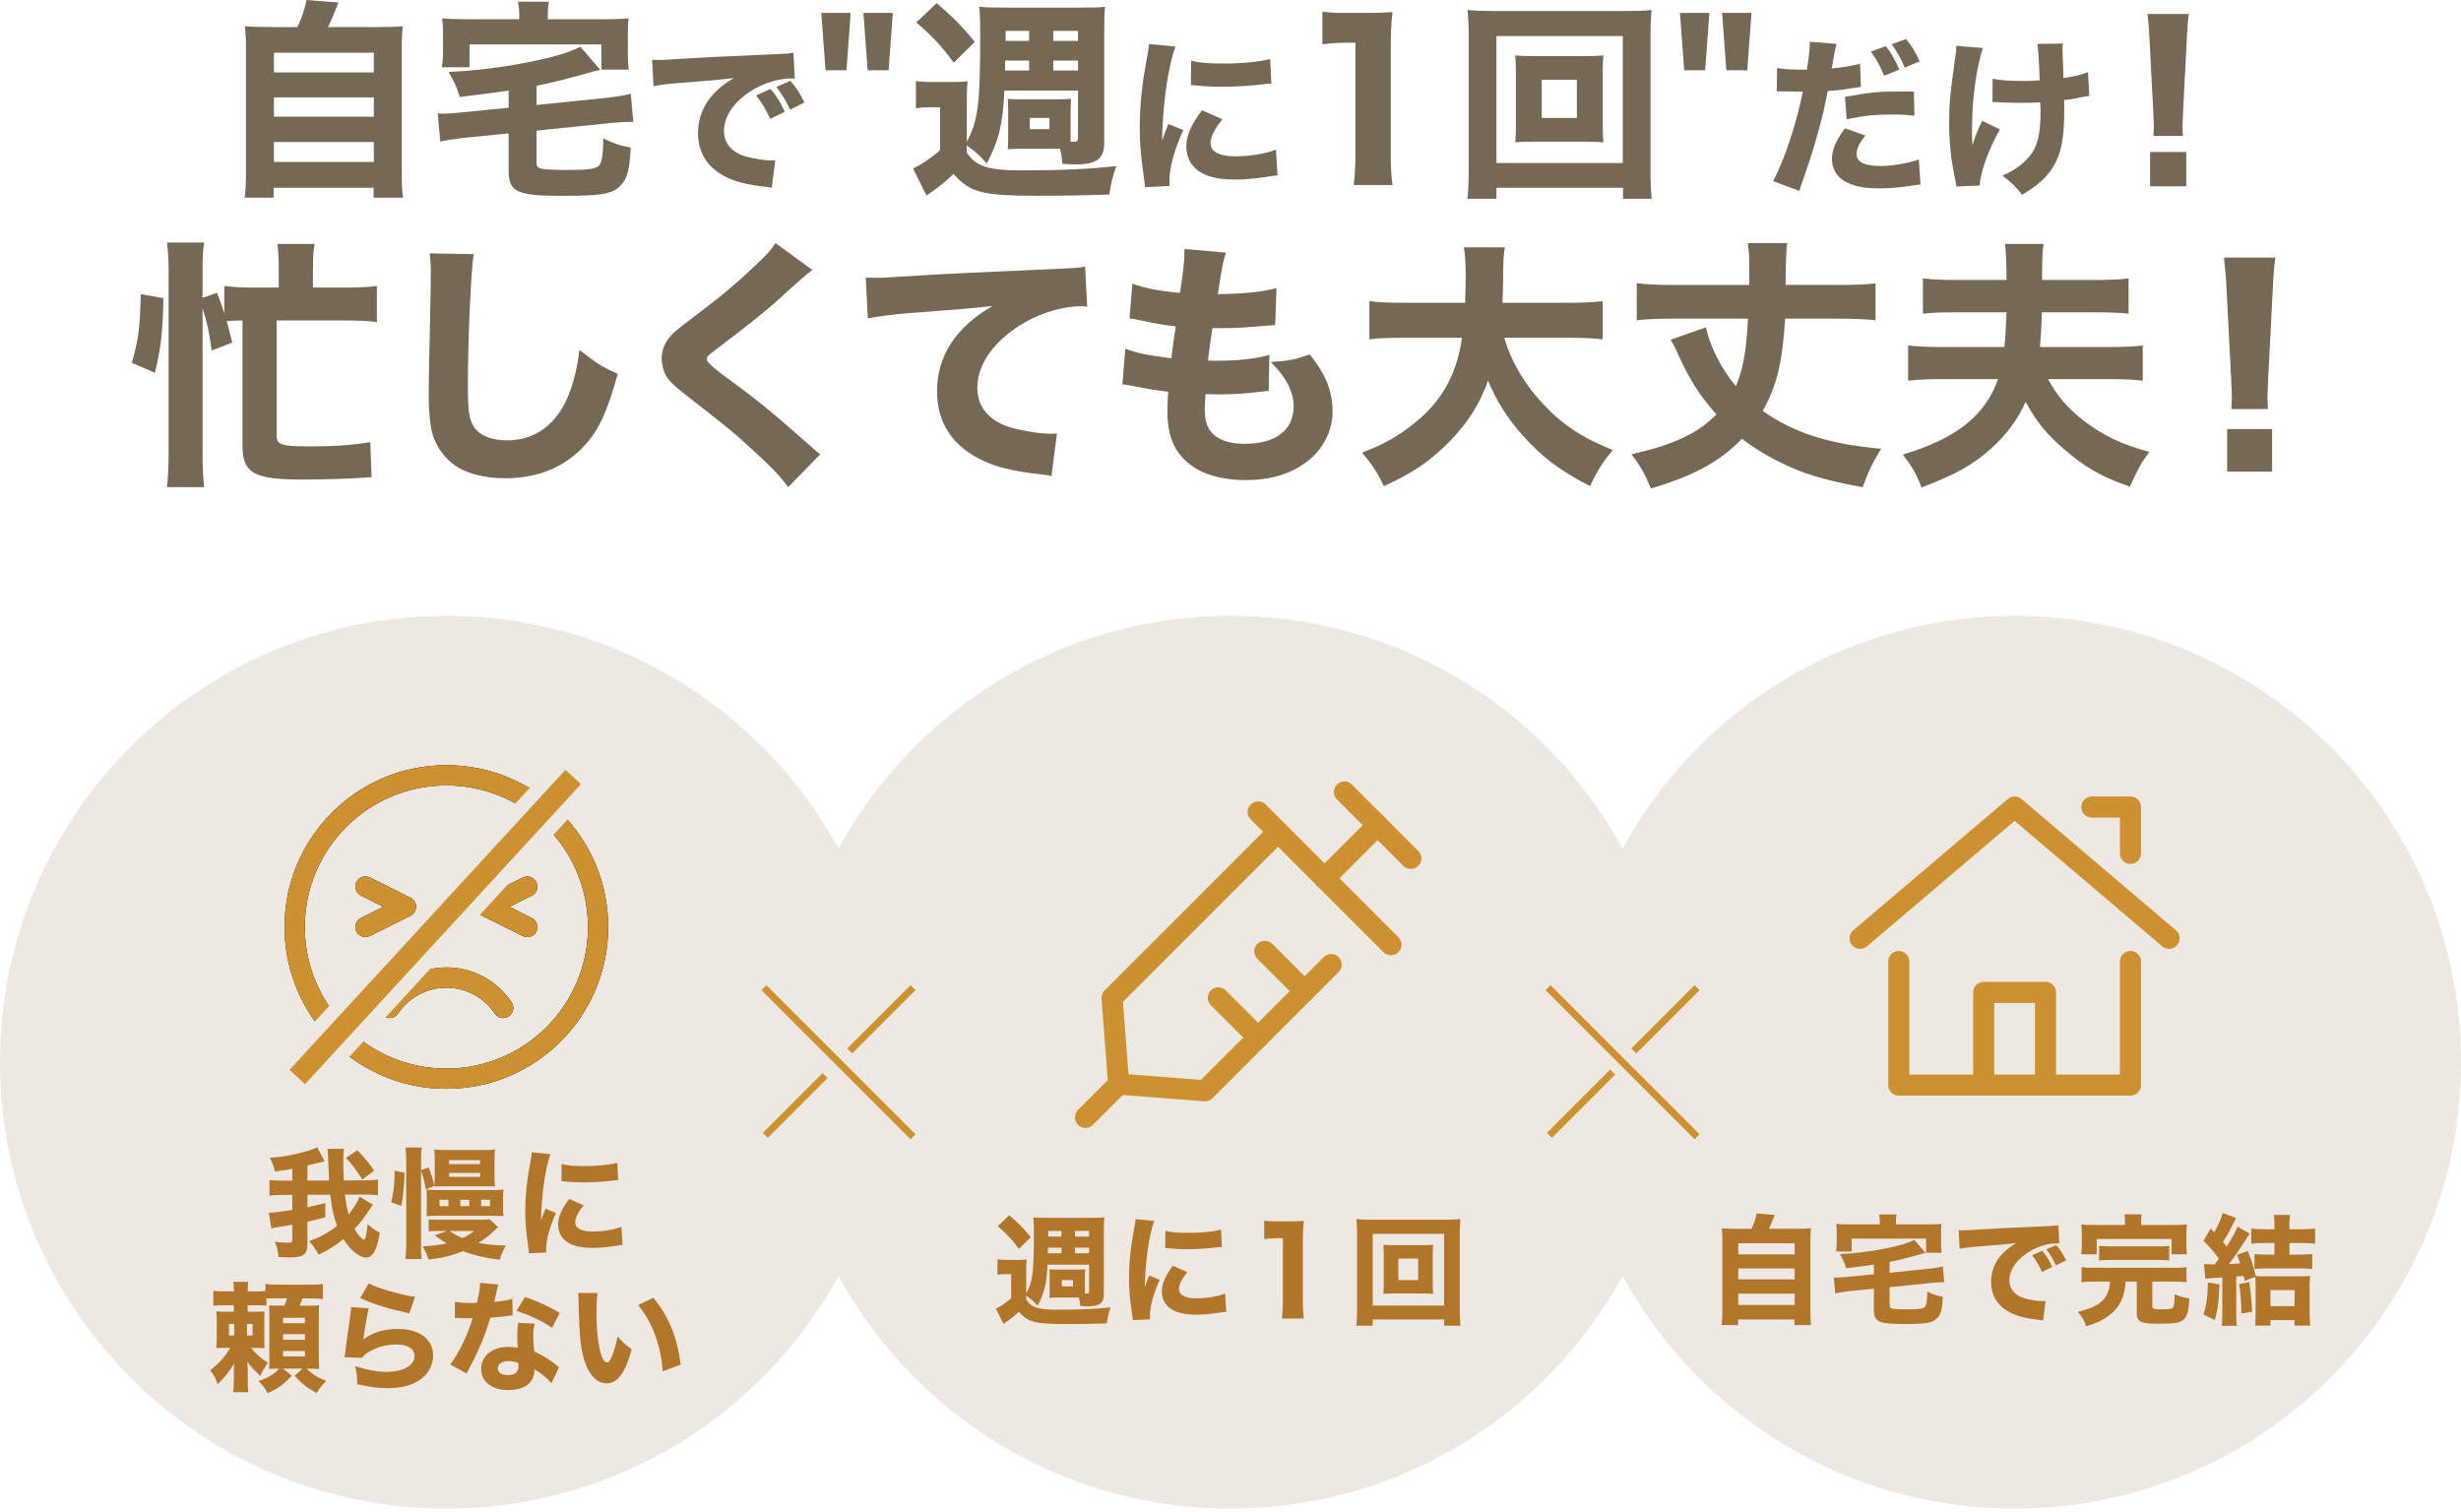
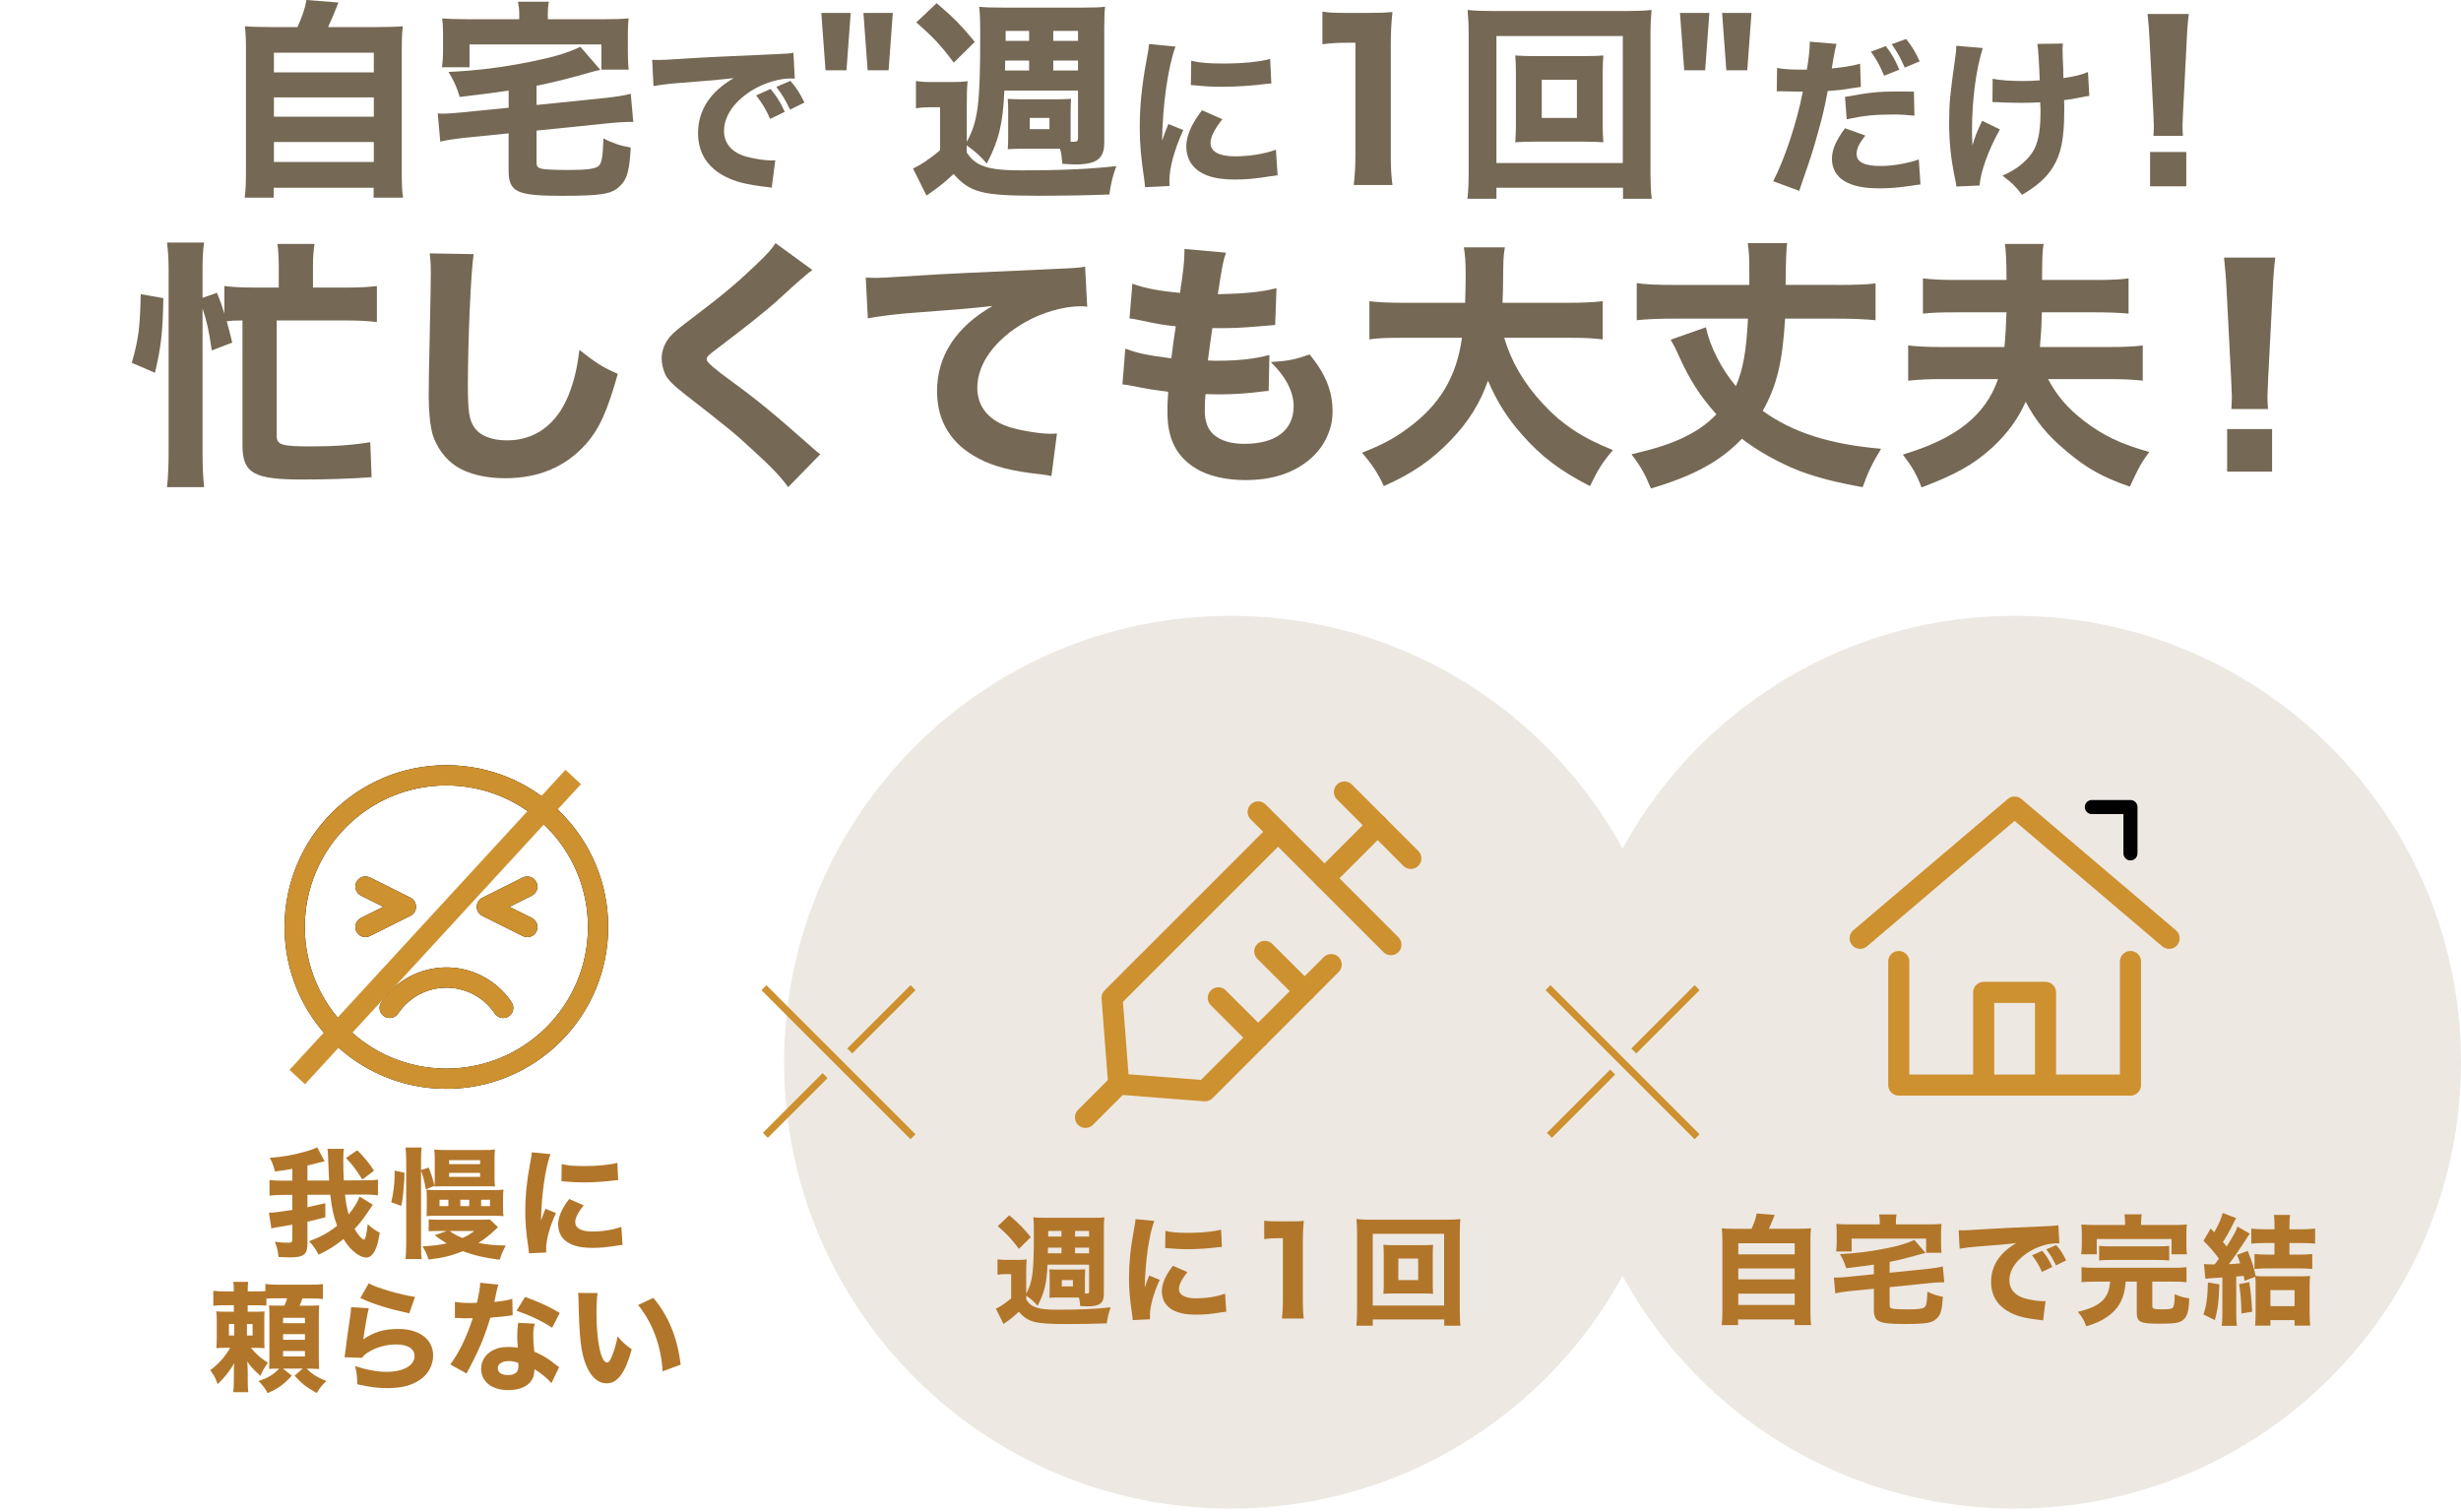
<svg xmlns="http://www.w3.org/2000/svg" width="700" height="430" viewBox="0 0 700 430" fill="none">
  <path d="M37.49 103.2C39.43 96.32 39.81 93.33 40.03 83.68L46.46 84.8C46.31 94.52 45.79 98.79 44.07 106.04L37.49 103.2ZM68.38 91.16C66.59 91.16 65.54 91.23 64.49 91.38C65.09 93.62 65.39 94.6 66.06 97.44L60.23 99.68C59.33 93.47 58.88 91.68 57.61 87.71V128.77C57.61 132.73 57.76 135.73 58.06 138.57H47.51C47.81 135.73 47.96 132.51 47.96 128.77V77.08C47.96 73.56 47.81 71.54 47.51 69H58.06C57.69 71.47 57.61 73.41 57.61 77.08V84.71L61.72 83.29C62.77 85.91 63.07 86.73 63.81 89.2V81.35C65.98 81.65 68.82 81.8 72.71 81.8H79.29V75.74C79.29 73.2 79.14 71.18 78.92 69.38H89.47C89.17 71.25 89.02 73.05 89.02 75.89V81.8H98.3C102.19 81.8 105.03 81.65 107.2 81.35V91.6C104.66 91.3 101.89 91.15 98.3 91.15H78.7V123.91C78.7 126.53 80.05 126.98 88.42 126.98C94.93 126.98 100.24 126.61 105.32 125.78L105.69 135.73C99.78 136.18 92.53 136.4 86.02 136.4C72.18 136.4 68.97 134.61 68.97 126.68V91.15H68.37L68.38 91.16Z" fill="#756854" />
  <path d="M134.73 72.31C133.98 76.72 133.08 96.69 133.08 109.63C133.08 116.89 133.45 119.43 134.88 121.52C136.45 123.91 139.82 125.26 144.23 125.26C152.16 125.26 158.29 120.77 161.66 112.54C163.23 108.58 164.13 105.06 164.8 99.53C169.66 103.34 171.31 104.39 175.72 106.34C172.73 117.04 170.41 122.12 166.52 126.46C160.76 132.82 153.21 136.03 143.63 136.03C138.09 136.03 133.16 134.83 129.79 132.66C126.65 130.57 124.25 127.35 123.06 123.61C122.39 121.22 121.94 117.33 121.94 112.91C121.94 109.54 122.01 104.68 122.24 94.81C122.46 84.49 122.54 79.93 122.54 77.68C122.54 75.21 122.46 74.16 122.24 72.07L134.73 72.29V72.31Z" fill="#756854" />
  <path d="M231.07 76.79C229.824 77.637 226.707 80.353 221.72 84.94C217.9 88.46 212.07 93.02 203.69 99.38C201.37 101.1 201 101.47 201 102.3C201 103 203.42 105.093 208.26 108.58C215.51 113.89 220.08 117.63 231.07 127.35C231.89 128.1 232.34 128.47 233.31 129.22L224.18 138.57C222.16 135.73 219.62 133.03 214.38 128.25C208.92 123.16 206.67 121.37 194.93 112.24C191.49 109.55 190.14 108.2 189.25 106.56C188.65 105.29 188.2 103.49 188.2 101.92C188.2 99.68 189.17 97.28 190.82 95.49C191.87 94.37 192.91 93.47 197.48 90.03C205.78 83.75 209.82 80.31 214.83 75.52C218.42 72.08 219.24 71.18 220.59 69.16L231.06 76.79H231.07Z" fill="#756854" />
  <path d="M246.25 78.96C247.97 79.03 248.87 79.03 249.17 79.03C250.59 79.03 251.04 79.03 261.66 78.36C266.82 77.99 279.69 77.39 300.26 76.49C306.84 76.19 307.29 76.12 308.64 75.82L309.24 87.26C308.34 87.11 308.12 87.11 307.45 87.11C302.59 87.11 296.53 88.83 291.52 91.67C283.07 96.53 277.98 103.41 277.98 110.29C277.98 115.83 281.42 119.86 287.7 121.66C291.14 122.63 296 123.38 298.77 123.38C299.22 123.38 299.74 123.38 300.64 123.3L299.07 135.42C298.1 135.2 297.8 135.12 296.45 134.97C288.07 134.07 282.84 132.8 278.35 130.41C270.57 126.37 266.53 119.86 266.53 111.26C266.53 101.24 271.92 93.01 282.31 87.03C274.91 87.85 274.53 87.85 257.85 89.12C253.74 89.49 249.7 90.02 246.85 90.54L246.25 78.95V78.96Z" fill="#756854" />
  <path d="M320.08 99.16C323.6 100.51 326.29 101.03 333.17 101.93C333.517 98.99 333.94 95.95 334.44 92.81C330.85 92.44 329.5 92.21 323.89 91.01C322.77 90.79 322.39 90.71 321.27 90.56L322.09 80.69C325.53 81.96 329.34 82.71 335.63 83.31C336.53 77.55 336.9 74.19 336.9 71.72V70.82L348.72 71.87C347.9 74.26 347.67 75.31 346.4 83.69C354.03 83.54 358.59 83.09 363.08 81.97L362.71 92.44C361.964 92.487 360.144 92.636 357.25 92.89C352.46 93.26 351.42 93.34 345.96 93.34H344.84C344.32 96.93 344.09 98.43 343.57 102.54C344.77 102.61 345.66 102.61 346.19 102.61C352.1 102.61 357.04 102.09 361.07 100.96L360.85 111.21C360.03 111.21 359.88 111.28 358.46 111.43C355.32 111.88 350.53 112.18 346.94 112.18C346.12 112.18 345.52 112.18 342.9 112.11C342.75 113.53 342.68 115.18 342.68 116.6C342.68 119.89 343.5 122.06 345.22 123.63C347.24 125.35 350.08 126.25 353.97 126.25C362.87 126.25 367.96 122.36 367.96 115.55C367.96 111.44 365.72 107.1 361.45 102.98C366.39 102.68 368.26 102.31 372.52 100.81C377.16 106.57 379.03 111.28 379.03 117.19C379.03 122.58 376.26 127.96 371.62 131.4C367.13 134.84 361.3 136.56 354.27 136.56C348.66 136.56 343.5 135.36 340.06 133.19C334.6 129.82 332.06 124.81 332.06 117.26C332.06 115.39 332.06 114.64 332.28 111.43C328.69 110.98 326.07 110.61 322.18 109.78C321.36 109.63 320.61 109.48 319.26 109.33L320.08 99.16Z" fill="#756854" />
  <path d="M427.87 96.09C429.81 102.82 433.55 109.18 438.87 114.86C444.33 120.77 450.02 124.51 458.77 128.02C455.85 131.46 454.43 133.7 452.26 138.27C443.88 134.01 438.35 129.82 432.96 123.68C428.7 118.89 425.71 114.11 423.24 108.27C421 114.7 417.7 119.94 412.77 125.1C407.09 131.01 401.7 134.67 393.62 138.27C391.97 134.68 390.25 132.06 387.41 128.77C393.09 126.53 396.24 124.88 400.13 122.04C409.48 115.31 414.27 107.3 415.84 96.08H399.46C394.37 96.08 392.21 96.15 389.51 96.53V85.68C392.13 85.98 394.82 86.13 399.46 86.13H416.74C416.82 82.91 416.89 80.89 416.89 78.35C416.89 74.68 416.74 72.44 416.37 70.35H428.04C427.59 73.12 427.59 73.72 427.52 80.97C427.52 82.99 427.44 83.59 427.37 86.13H445.92C450.33 86.13 453.1 85.98 455.87 85.68V96.53C452.65 96.16 450.33 96.08 446 96.08H427.9L427.87 96.09Z" fill="#756854" />
  <path d="M522.04 81.06C527.58 81.06 531.39 80.91 533.48 80.61V91.08C530.56 90.78 526.6 90.63 522.04 90.63H507.75C507 103.05 505.43 109.63 501.39 116.88C510.07 123.09 520.46 126.38 535.05 127.65C532.36 132.14 531.31 134.38 529.81 138.57C522.26 137.22 517.02 135.88 511.78 133.93C505.95 131.61 500.26 128.47 495.47 124.81C489.26 131.24 481.93 135.28 469.59 138.95C467.87 134.76 466.6 132.52 464.05 129.23C471.23 127.51 474.45 126.46 478.41 124.67C482.52 122.72 485.37 120.78 488.21 117.86C483.42 112.47 480.58 107.99 477.44 101.03C476.54 99.01 476.39 98.71 475.2 96.62L485.22 93.1C486.42 98.71 489.71 105.07 493.75 109.85C495.77 105.14 496.74 99.9 497.19 90.63H476.55C471.54 90.63 468.4 90.78 465.55 91.08V80.53C467.72 80.9 471.16 81.05 476.55 81.05H497.57V77.83C497.57 72.82 497.49 71.7 497.12 69.15H508.34C508.094 70.543 507.944 74.507 507.89 81.04H522.03L522.04 81.06Z" fill="#756854" />
  <path d="M582.55 107.83C585.02 112.54 588.08 116.06 592.57 119.57C598.18 123.91 603.42 126.38 611.34 128.55C608.87 131.99 608.72 132.22 605.8 138.42C597.8 135.65 593.46 133.18 587.4 128.02C582.24 123.68 579.02 119.72 576.18 114.26C574.01 119.2 570.87 123.46 566.53 127.43C561.22 132.22 556.21 134.98 546.56 138.65C545.06 134.76 544.02 132.97 541.25 129.3C556.43 124.74 564.66 118.23 568.33 107.83H552.17C548.43 107.83 545.66 107.98 542.75 108.28V98.26C545.37 98.56 548.13 98.71 552.1 98.71H570.13C570.43 95.94 570.58 92.8 570.73 88.84H556.37C552.03 88.84 549.49 88.92 546.95 89.21V79.19C549.57 79.49 552.34 79.64 556.37 79.64H570.73C570.73 74.807 570.58 71.39 570.28 69.39H581.28C580.91 71.86 580.91 71.93 580.83 79.64H595.94C600.35 79.64 603.27 79.49 605.44 79.19V89.21C603.12 88.99 600.43 88.84 596.02 88.84H580.76C580.69 93.1 580.46 96.1 580.24 98.71H599.91C604.32 98.71 607.32 98.56 609.48 98.26V108.28C606.86 107.98 603.94 107.83 599.98 107.83H582.55Z" fill="#756854" />
  <path d="M634.68 116.36C634.76 114.49 634.83 113.67 634.83 112.84C634.83 112.193 634.757 110.397 634.61 107.45L633.34 82.84C633.19 79.47 632.89 75.81 632.59 73.27H647.18C646.88 75.44 646.58 78.95 646.43 82.84L645.16 107.45C645.014 110.49 644.94 112.31 644.94 112.91C644.94 113.73 645.02 114.48 645.09 116.35H634.69L634.68 116.36ZM633.48 134.16V122.04H646.27V134.16H633.48Z" fill="#756854" />
  <path d="M84.59 7.71C85.85 5.06 86.76 2.41 87.18 0L96.27 0.72C94.7 4.63 94.16 5.96 93.32 7.7H107.11C110.6 7.7 112.47 7.64 114.58 7.46C114.34 9.45 114.28 11.07 114.28 14.75V49.19C114.28 52.62 114.34 54.19 114.64 56.23H106.27V53.4H77.85V56.23H69.6C69.84 54.54 69.96 52.2 69.96 49.25V14.75C69.96 11.2 69.9 9.51 69.66 7.46C71.71 7.64 73.63 7.7 77.13 7.7H84.6L84.59 7.71ZM77.91 20.59H106.33V14.99H77.91V20.59ZM77.91 33.18H106.33V27.7H77.91V33.18ZM77.91 46.06H106.33V40.4H77.91V46.06Z" fill="#756854" />
  <path d="M144.68 25.77C141.55 26.25 136.91 26.85 130.77 27.58C129.87 24.63 129.02 22.82 127.58 20.47C135.89 20.05 142.69 19.21 151.12 17.52C157.38 16.26 161.48 15.05 165.09 13.31L170.75 19.87C169.24 20.23 168.82 20.29 166.17 21.07C160.99 22.52 156.66 23.6 152.62 24.38V29.86L172.67 27.81C175.2 27.51 177.73 27.15 179.41 26.67L180.13 34.68H178.5C177.72 34.68 174.71 34.86 173.26 35.04L152.61 37.15V45.94C152.61 47.39 152.85 47.75 154.36 48.05C155.38 48.23 158.09 48.35 161.71 48.35C166.77 48.35 169.24 48.05 170.2 47.27C171.16 46.49 171.46 44.68 171.64 39.38C174.41 40.77 176.34 41.43 179.41 41.97C179.05 48.53 178.39 50.88 176.46 52.81C174.11 55.22 171.22 55.7 159.84 55.7C146.95 55.7 144.67 54.62 144.67 48.48V37.94L132.03 39.2C128.96 39.56 127.33 39.8 125.23 40.28L124.51 32.27C125.29 32.33 125.71 32.33 125.83 32.33C127.15 32.33 129.62 32.15 131.37 31.97L144.68 30.64V25.76V25.77ZM147.69 3.97C147.69 2.64 147.57 1.74 147.33 0.48H156.12C155.88 1.74 155.82 2.65 155.82 3.97V5.47H171.84C175.09 5.47 176.72 5.41 178.83 5.23C178.65 6.49 178.59 7.7 178.59 9.81V14.99C178.59 16.74 178.65 18.36 178.83 19.81H171.06V12.64H133.55V19.14H125.72C125.9 17.57 126.02 16.37 126.02 14.26V9.8C126.02 7.87 125.96 6.67 125.78 5.22C127.77 5.4 129.51 5.46 132.64 5.46H147.69V3.96V3.97Z" fill="#756854" />
  <path d="M185.51 17.01C186.62 17.06 187.2 17.06 187.39 17.06C188.31 17.06 188.6 17.06 195.43 16.63C198.75 16.39 207.04 16 220.29 15.43C224.53 15.24 224.82 15.19 225.68 15L226.07 22.37C225.49 22.32 225.35 22.32 224.91 22.32C221.78 22.32 217.88 23.43 214.65 25.26C209.21 28.34 205.93 32.82 205.93 37.21C205.93 40.77 208.15 43.38 212.19 44.53C214.41 45.16 217.54 45.64 219.32 45.64C219.61 45.64 219.95 45.64 220.52 45.59L219.51 53.39C218.88 53.25 218.69 53.25 217.82 53.15C212.42 52.52 209.05 51.7 206.16 50.16C201.15 47.56 198.55 43.37 198.55 37.88C198.55 31.38 202.02 26.08 208.71 22.22C203.89 22.75 203.7 22.8 192.96 23.62C190.31 23.81 187.71 24.15 185.88 24.49L185.5 17.02L185.51 17.01ZM219.08 33.83C217.88 31.13 216.77 29.35 215.08 27.13L219.17 25.3C220.86 27.32 221.92 28.96 223.22 31.8L219.08 33.82V33.83ZM224.72 31.18C223.52 28.63 222.46 26.84 220.82 24.72L224.82 22.99C226.6 25.06 227.28 26.12 228.82 29.16L224.73 31.18H224.72Z" fill="#756854" />
  <path d="M241.97 3.67L240.77 19.99H234.81L233.61 3.67H241.98H241.97ZM253.95 3.67L252.75 19.99H246.79L245.59 3.67H253.96H253.95Z" fill="#756854" />
  <path d="M274.96 40.4C278.21 34.44 278.81 29.56 278.81 10.05C278.81 5.9 278.75 3.73 278.51 1.92C280.38 2.1 281.52 2.16 285.19 2.16H307.83C311.68 2.16 312.59 2.1 314.33 1.92C314.15 3.61 314.09 4.75 314.09 8.6V40.63C314.09 45.15 311.92 46.77 305.84 46.77C305.3 46.77 304.88 46.77 302.17 46.59C301.99 44.48 301.93 43.88 301.51 42.32H290.13C288.93 42.32 288.38 42.32 286.64 42.44C286.76 40.81 286.76 40.09 286.76 38.59V31.97C286.76 30.46 286.76 29.74 286.64 28.12C288.39 28.24 288.93 28.24 290.13 28.24H301.09C302.41 28.24 303.44 28.18 304.64 28.12C304.58 29.56 304.52 30.47 304.52 31.85V40.34C306.51 40.34 306.63 40.28 306.63 39.01V25.76H285.68C285.26 35.15 284.17 39.79 280.68 46.53C278.99 44.54 277.61 43.22 274.96 41.35V43.34C277.49 47.31 281.04 48.46 290.49 48.46C301.93 48.46 309.88 48.1 317.53 47.25C316.51 49.96 316.02 52.01 315.54 55.32C309.82 55.56 301.75 55.68 295.25 55.68C279.35 55.68 275.92 54.78 271.23 49.48C268.7 51.89 267.56 52.79 264.31 55.08C264.19 55.14 264.13 55.2 263.53 55.62L259.68 47.91C261.49 47.19 264.68 45.08 267.39 42.73V30.51H264.44C262.99 30.51 262.03 30.57 260.53 30.81V23.04C262.1 23.28 263.18 23.34 265.47 23.34H270.59C272.4 23.34 273.9 23.28 275.23 23.1C275.05 24.85 274.99 26.41 274.99 29.78V40.38L274.96 40.4ZM266.41 0.9C271.17 4.93 273.76 7.58 277.25 11.92L271.29 17.82C267.56 12.82 265.39 10.53 260.63 6.38L266.41 0.9ZM292.72 17.22H285.92L285.86 20.05H292.72V17.22ZM292.72 8.79H286.04V11.62H292.72V8.79ZM292.9 36.73H298.5V33.54H292.9V36.73ZM306.63 11.62V8.79H299.59V11.62H306.63ZM306.63 20.05V17.22H299.59V20.05H306.63Z" fill="#756854" />
  <path d="M334.35 13.26C332.23 18.99 330.69 29.83 330.54 40.04C330.96 38.786 331.25 37.967 331.41 37.58L332.33 35.27L336.57 37C334.02 42.59 332.62 47.69 332.62 51.5C332.62 51.98 332.62 52.22 332.67 52.9L325.68 53.24C325.63 52.37 325.58 51.99 325.44 50.88C324.52 44.76 324.19 40.86 324.19 36.19C324.19 30.22 324.77 24.39 326.07 17.35C326.65 14.36 326.7 13.93 326.84 12.53L334.35 13.25V13.26ZM347.69 33.92C345.43 36.76 344.32 38.93 344.32 40.71C344.32 43.12 346.78 44.47 351.21 44.47C355.4 44.47 359.59 43.8 362.92 42.59L363.4 49.86C362.63 49.96 362.34 50 361.28 50.15C357.04 50.82 354.49 51.07 351.16 51.07C345.04 51.07 341.04 49.62 338.88 46.59C337.96 45.29 337.43 43.46 337.43 41.68C337.43 38.64 338.92 35.18 341.91 31.37L347.69 33.92ZM338.83 17.25C341.19 17.88 343.7 18.07 348.08 18.07C353.38 18.07 358.2 17.59 361.28 16.77L361.62 23.76C361.19 23.76 361.14 23.76 360.61 23.81C356.66 24.34 351.84 24.68 347.84 24.68C344.8 24.68 343.07 24.58 340.08 24.3C339.84 24.25 339.45 24.25 338.73 24.2L338.83 17.26V17.25Z" fill="#756854" />
  <path d="M376.15 3.31C378.14 3.61 379.64 3.67 382.71 3.67H389.27C392.88 3.67 393.73 3.61 396.07 3.43C395.71 6.8 395.59 9.39 395.59 13.18V44.19C395.59 47.56 395.71 49.85 396.07 52.62H385.05C385.35 50.21 385.53 47.5 385.53 44.19V12.16H382.88C380.53 12.16 378.67 12.28 376.14 12.58V3.31H376.15Z" fill="#756854" />
  <path d="M461.65 56.54V53.41H425.64V56.54H417.39C417.63 54.55 417.75 52.02 417.75 48.47V10C417.75 7.11 417.63 5.12 417.45 2.83C419.56 3.07 421.54 3.13 424.49 3.13H462.72C465.67 3.13 467.66 3.07 469.76 2.83C469.58 5 469.46 7.04 469.46 10V48.54C469.46 51.73 469.58 54.86 469.82 56.55H461.63L461.65 56.54ZM425.64 46.36H461.59V10.24H425.64V46.37V46.36ZM450.45 15.96C453.04 15.96 454.48 15.9 456.05 15.78C455.93 17.23 455.87 18.85 455.87 20.6V35.65C455.87 37.52 455.93 38.96 456.05 40.47C454.48 40.35 452.8 40.29 450.45 40.29H436.6C433.89 40.29 432.63 40.35 431 40.47C431.12 38.78 431.18 37.34 431.18 35.65V20.6C431.18 18.91 431.12 17.53 431 15.78C432.51 15.9 434.01 15.96 436.6 15.96H450.45ZM438.53 33.54H448.53V22.7H438.53V33.54Z" fill="#756854" />
  <path d="M486.21 3.67L485.01 19.99H479.05L477.85 3.67H486.22H486.21ZM498.19 3.67L496.99 19.99H491.03L489.83 3.67H498.2H498.19Z" fill="#756854" />
  <path d="M505.46 19.33C507.24 19.67 509.46 19.81 512.35 19.81H513.94C514.37 17.4 514.76 13.98 514.76 12.68V11.86L522.37 12.49C522.143 13.23 521.823 14.77 521.41 17.11C521.22 18.41 521.17 18.51 521.03 19.47C524.45 19.13 526.57 18.8 529.07 18.12L529.31 24.72C528.697 24.787 527.813 24.913 526.66 25.1C524.54 25.49 522.42 25.73 519.87 25.87C519.1 30.01 518.42 33.1 517.08 37.77C515.63 43.02 515.1 44.61 512.89 50.97C512.41 52.37 512.02 53.47 511.78 54.29L504.36 51.54C507.59 45.37 511.1 34.82 512.79 26.06H511.44L506.29 25.96H505.37L505.47 19.31L505.46 19.33ZM530.56 38.55C528.63 41.1 528.1 42.26 528.1 43.85C528.1 46.11 530.32 47.22 534.99 47.22C538.36 47.22 542.99 46.4 545.78 45.34L546.26 52.47C545.39 52.57 545.01 52.61 543.8 52.81C539.8 53.39 537.39 53.58 534.6 53.58C530.17 53.58 527.04 52.95 524.63 51.51C522.41 50.26 521.07 47.85 521.07 45.25C521.07 42.65 522.08 40.19 524.78 36.48L530.56 38.55ZM544.53 32.91C542.22 32.67 540.82 32.57 538.32 32.57C533.26 32.57 530.08 32.91 525.27 33.92L524.79 27.56C531.97 26.26 534.38 26.02 539.96 26.02C541.16 26.02 541.36 26.02 544.39 26.07L544.53 32.91ZM536.39 13.11C538.03 15.23 538.99 16.87 540.24 19.81L535.91 21.54C534.75 18.7 533.65 16.72 532.15 14.7L536.39 13.11ZM542.17 11.09C543.71 12.97 544.96 15.04 546.02 17.45L541.78 19.23C540.58 16.44 539.52 14.61 538.07 12.58L542.16 11.09H542.17Z" fill="#756854" />
  <path d="M563.99 13.64C562.02 19.9 560.91 28.48 560.91 37.15C560.91 38.4 560.96 40.19 561.05 41.39C561.68 39.08 562.35 37.34 563.8 34.36L568.86 36.82C565.73 42.22 563.27 49.01 563.08 52.77L556.48 53.06C556.38 52.34 556.34 52.05 556.14 51.13C554.89 45.11 554.41 40.48 554.41 34.8C554.41 29.5 554.65 26.95 556.1 16.69C556.39 14.76 556.44 14.19 556.44 13.03L564 13.66L563.99 13.64ZM566.78 22.41C569.09 22.84 571.69 23.04 575.45 23.04C577.18 23.04 578.73 22.99 580.17 22.85C579.977 17.49 579.754 14.037 579.5 12.49L586.77 12.39C586.67 13.21 586.67 13.5 586.67 14.12C586.67 14.507 586.687 15.247 586.72 16.34C586.753 17.433 586.8 18.54 586.86 19.66C586.86 20.72 586.86 21.15 586.91 22.21C590.19 21.73 592.31 21.2 593.9 20.48L594.28 27.27C593.734 27.337 592.817 27.497 591.53 27.75C589.6 28.14 588.98 28.28 587.1 28.47C587.15 29.39 587.15 30.3 587.15 31.22C587.15 39.51 586.28 43.79 583.87 47.65C581.94 50.68 579.39 52.9 575.15 55.41C573.13 52.81 572.16 51.89 569.56 49.97C572.84 48.53 575 46.98 576.93 44.86C579.48 41.97 580.4 38.5 580.4 31.76C580.4 30.94 580.4 30.56 580.3 29.11C578.23 29.21 576.88 29.25 574.91 29.25C572.94 29.25 571.44 29.2 569.71 29.15C568.17 29.05 567.98 29.05 567.4 29.05H566.73L566.78 22.4V22.41Z" fill="#756854" />
  <path d="M612.52 38.66C612.58 37.15 612.64 36.49 612.64 35.83C612.64 35.31 612.58 33.864 612.46 31.49L611.44 11.68C611.32 8.97 611.08 6.02 610.84 3.97H622.58C622.34 5.72 622.1 8.55 621.98 11.68L620.96 31.49C620.84 33.937 620.78 35.404 620.78 35.89C620.78 36.55 620.84 37.15 620.9 38.66H612.53H612.52ZM611.56 52.99V43.24H621.86V52.99H611.56Z" fill="#756854" />
-   <path d="M126.97 429.11C197.094 429.11 253.94 372.264 253.94 302.14C253.94 232.016 197.094 175.17 126.97 175.17C56.846 175.17 0 232.016 0 302.14C0 372.264 56.846 429.11 126.97 429.11Z" fill="#EDE8E2" />
  <path d="M350 429.11C420.123 429.11 476.97 372.264 476.97 302.14C476.97 232.016 420.123 175.17 350 175.17C279.876 175.17 223.03 232.016 223.03 302.14C223.03 372.264 279.876 429.11 350 429.11Z" fill="#EDE8E2" />
  <path d="M573.03 429.11C643.154 429.11 700 372.264 700 302.14C700 232.016 643.154 175.17 573.03 175.17C502.906 175.17 446.06 232.016 446.06 302.14C446.06 372.264 502.906 429.11 573.03 429.11Z" fill="#EDE8E2" />
  <path d="M291.89 367.98C293.73 364.61 294.07 361.86 294.07 350.85C294.07 348.5 294.04 347.28 293.9 346.26C294.95 346.36 295.6 346.4 297.67 346.4H310.45C312.63 346.4 313.14 346.37 314.12 346.26C314.02 347.21 313.98 347.86 313.98 350.03V368.12C313.98 370.67 312.76 371.59 309.32 371.59C309.01 371.59 308.78 371.59 307.25 371.49C307.15 370.3 307.11 369.96 306.88 369.08H300.46C299.78 369.08 299.47 369.08 298.49 369.15C298.56 368.23 298.56 367.82 298.56 366.97V363.23C298.56 362.38 298.56 361.97 298.49 361.05C299.48 361.12 299.78 361.12 300.46 361.12H306.65C307.4 361.12 307.98 361.09 308.66 361.05C308.63 361.87 308.59 362.38 308.59 363.16V367.95C309.71 367.95 309.78 367.92 309.78 367.2V359.72H297.95C297.71 365.02 297.1 367.64 295.13 371.45C294.18 370.33 293.4 369.58 291.9 368.53V369.65C293.33 371.89 295.33 372.54 300.67 372.54C307.13 372.54 311.62 372.34 315.93 371.86C315.35 373.39 315.08 374.55 314.81 376.42C311.58 376.56 307.02 376.62 303.35 376.62C294.37 376.62 292.44 376.11 289.79 373.12C288.36 374.48 287.72 374.99 285.88 376.28C285.81 376.31 285.78 376.35 285.44 376.59L283.26 372.24C284.28 371.83 286.08 370.64 287.61 369.32V362.42H285.94C285.12 362.42 284.58 362.45 283.73 362.59V358.2C284.61 358.34 285.23 358.37 286.52 358.37H289.41C290.43 358.37 291.28 358.34 292.03 358.23C291.93 359.22 291.89 360.1 291.89 362V367.98ZM287.07 345.68C289.76 347.96 291.22 349.45 293.19 351.9L289.82 355.23C287.71 352.41 286.49 351.12 283.8 348.77L287.06 345.68H287.07ZM301.92 354.89H298.08L298.05 356.49H301.93V354.89H301.92ZM301.92 350.13H298.15V351.73H301.92V350.13ZM302.02 365.91H305.18V364.11H302.02V365.91ZM309.77 351.73V350.13H305.79V351.73H309.77ZM309.77 356.49V354.89H305.79V356.49H309.77Z" fill="#B2762A" />
  <path d="M328.31 347.28C326.81 351.33 325.73 358.98 325.62 366.18C325.913 365.293 326.117 364.716 326.23 364.45L326.88 362.82L329.87 364.04C328.07 367.98 327.08 371.59 327.08 374.27C327.08 374.61 327.08 374.78 327.11 375.26L322.18 375.5C322.15 374.89 322.11 374.62 322.01 373.83C321.36 369.51 321.13 366.76 321.13 363.46C321.13 359.24 321.54 355.13 322.46 350.17C322.87 348.06 322.9 347.76 323 346.77L328.3 347.28H328.31ZM337.72 361.86C336.12 363.87 335.34 365.4 335.34 366.65C335.34 368.35 337.07 369.3 340.2 369.3C343.16 369.3 346.12 368.82 348.46 367.97L348.8 373.1C348.26 373.17 348.05 373.2 347.3 373.3C344.31 373.78 342.51 373.95 340.16 373.95C335.84 373.95 333.02 372.93 331.49 370.79C330.84 369.87 330.47 368.58 330.47 367.32C330.47 365.18 331.52 362.73 333.63 360.04L337.71 361.84L337.72 361.86ZM331.47 350.1C333.14 350.54 334.9 350.68 338 350.68C341.74 350.68 345.14 350.34 347.32 349.76L347.56 354.69C347.25 354.69 347.22 354.69 346.85 354.72C344.06 355.09 340.66 355.33 337.84 355.33C335.7 355.33 334.47 355.26 332.37 355.06C332.2 355.03 331.93 355.03 331.42 354.99L331.49 350.09L331.47 350.1Z" fill="#B2762A" />
  <path d="M359.59 347.209C360.71 347.379 361.56 347.409 363.3 347.409H367.01C369.05 347.409 369.53 347.379 370.85 347.269C370.65 349.169 370.58 350.639 370.58 352.779V370.289C370.58 372.189 370.65 373.489 370.85 375.049H364.63C364.8 373.689 364.9 372.159 364.9 370.289V352.199H363.4C362.07 352.199 361.02 352.269 359.59 352.439V347.199V347.209Z" fill="#B2762A" />
  <path d="M410.79 377.09V375.32H390.46V377.09H385.8C385.94 375.97 386 374.54 386 372.53V350.81C386 349.18 385.93 348.06 385.83 346.76C387.02 346.9 388.14 346.93 389.81 346.93H411.4C413.07 346.93 414.19 346.9 415.38 346.76C415.28 347.98 415.21 349.14 415.21 350.81V372.57C415.21 374.37 415.28 376.14 415.41 377.09H410.79ZM390.46 371.35H410.76V350.95H390.46V371.35ZM404.47 354.18C405.93 354.18 406.75 354.15 407.63 354.08C407.56 354.9 407.53 355.81 407.53 356.8V365.3C407.53 366.35 407.56 367.17 407.63 368.02C406.75 367.95 405.79 367.92 404.47 367.92H396.65C395.12 367.92 394.41 367.95 393.49 368.02C393.56 367.07 393.59 366.25 393.59 365.3V356.8C393.59 355.85 393.56 355.07 393.49 354.08C394.34 354.15 395.19 354.18 396.65 354.18H404.47ZM397.74 364.11H403.38V357.99H397.74V364.11Z" fill="#B2762A" />
  <path d="M106.05 342.69C105.98 342.83 105.91 342.93 105.85 342.96C105.65 343.27 105.31 343.78 104.86 344.42C103.43 346.6 102.38 347.96 100.85 349.55C101.87 351.32 102.72 352.3 103.54 352.64C103.88 352.33 103.95 352.16 104.15 351.18C104.32 350.33 104.46 349.58 104.59 348.19C106.02 349.48 106.6 349.89 108.02 350.64C107.54 353.43 107.31 354.31 106.69 355.64C106.01 357 105.16 357.71 104.14 357.71C103.12 357.71 101.59 356.93 100.23 355.64C99.35 354.82 98.56 353.84 97.71 352.44C95.3 354.38 93.39 355.57 90.64 356.89C89.82 355.36 89.18 354.44 87.92 353.05C91.25 351.83 93.39 350.64 95.88 348.66C94.83 345.77 94.42 343.93 93.94 339.85H87.45V343.39C88.537 343.163 90.227 342.777 92.52 342.23L92.55 346.24C89.97 346.92 89.29 347.09 87.45 347.5V353.65C87.45 356.88 86.43 357.66 82.32 357.66C81.5 357.66 80.86 357.63 79.23 357.56C79.03 355.76 78.86 354.94 78.18 353.21C80.15 353.45 80.59 353.48 81.85 353.48C82.9 353.48 83.14 353.31 83.14 352.66V348.34C81.44 348.65 80.59 348.82 79.4 348.99C78.11 349.19 77.77 349.26 77.19 349.43L76.48 344.94H76.72C77.74 344.94 79.58 344.7 83.14 344.16V339.88H80.76C78.96 339.88 77.73 339.95 76.65 340.12V335.67C77.7 335.77 79.06 335.84 80.76 335.84H83.14V332.47C81.54 332.78 80.49 332.95 78.21 333.22C77.8 331.59 77.46 330.67 76.75 329.34C80.35 329.07 83.24 328.56 86.44 327.67C88.21 327.19 89.64 326.68 90.21 326.34L92.35 330.32C91.26 330.56 90.07 330.86 87.45 331.54V335.79H93.6C93.57 335.28 93.46 332.83 93.29 328.48C93.26 327.66 93.26 327.49 93.12 326.78H97.85C97.68 327.49 97.65 327.97 97.65 330.15C97.65 332.19 97.68 333.89 97.79 335.76L103.77 335.73C105.4 335.73 106.35 335.7 107.51 335.53V339.98C106.32 339.84 104.79 339.78 103.33 339.78L98.13 339.81C98.37 342.05 98.64 343.58 99.18 345.45C100.78 343.41 101.8 341.78 102.27 340.35L106.04 342.66L106.05 342.69ZM101.63 327.19C103.67 329.23 105 330.83 106.39 333L103.06 335.52C101.16 332.49 100.37 331.48 98.4 329.37L101.63 327.19Z" fill="#B2762A" />
  <path d="M111.29 341.95C111.9 339.43 112.24 336.65 112.24 334.1V332.98L115.03 333.56C115.03 335.4 115.03 335.57 114.86 337.27C114.59 340.7 114.52 341.28 114.11 343.02L111.29 341.97V341.95ZM119.76 354.46C119.76 356.09 119.79 357.01 119.96 358.13H115.34C115.48 356.91 115.54 355.51 115.54 353.78V330.12C115.54 328.49 115.47 327.57 115.34 326.41H119.96C119.79 327.53 119.76 328.45 119.76 330.12V332.81L121.94 332.1C122.69 333.97 123.2 335.6 123.57 337.3L121.12 338.32C120.68 335.77 120.44 334.85 119.76 333.02V354.47V354.46ZM124.62 350.14C123.4 350.14 122.68 350.17 121.93 350.24V346.84C122.47 346.91 123.43 346.94 124.65 346.94H136.79C138.18 346.94 138.8 346.91 139.31 346.84L141.66 349.08C141.56 349.18 140.81 349.86 139.38 351.15C138.56 351.86 137.41 352.71 136.08 353.53C138.56 354.04 140.47 354.21 143.87 354.28C142.95 355.98 142.61 356.8 142.14 358.33C138.33 357.89 134.59 357.04 131.67 355.88C128.3 357.24 125.75 357.85 121.91 358.26C121.43 356.8 120.89 355.68 120.18 354.52C123.17 354.35 124.94 354.15 127.05 353.67C125.76 352.89 125.01 352.38 123.65 351.36L127.12 350.14H124.64H124.62ZM139.99 338.51C141.45 338.51 142.3 338.48 143.22 338.37C143.12 339.15 143.08 339.8 143.08 340.92V343.37C143.08 344.63 143.11 345.27 143.22 345.92C142.23 345.85 141.59 345.82 140.43 345.82H124.01C122.89 345.82 122.17 345.85 121.32 345.92C121.39 345.07 121.39 344.66 121.39 343.54V340.72C121.39 339.67 121.36 339.05 121.32 338.37C122.17 338.47 122.82 338.51 124.04 338.51H139.98H139.99ZM126.62 337.42C125.5 337.42 124.48 337.45 123.56 337.49C123.63 336.5 123.66 335.72 123.66 334.8V329.63C123.66 328.68 123.63 328 123.52 326.98C124.64 327.08 125.39 327.12 126.89 327.12H137.33C139.17 327.12 139.88 327.09 140.8 326.95C140.7 327.9 140.66 328.58 140.66 329.81V334.71C140.66 336.1 140.69 336.61 140.8 337.5C139.54 337.43 139.2 337.43 137.77 337.43H126.62V337.42ZM127.54 341.27H125.02V343.07H127.54V341.27ZM127.75 331.13H136.56V330.01H127.75V331.13ZM127.75 334.74H136.56V333.62H127.75V334.74ZM127.88 350.14C129 350.96 129.99 351.5 131.52 352.15C132.98 351.47 133.7 351.06 134.89 350.14H127.89H127.88ZM133.46 341.27H130.94V343.07H133.46V341.27ZM139.37 343.07V341.27H136.85V343.07H139.37Z" fill="#B2762A" />
  <path d="M156.58 328.28C155.08 332.33 154 339.98 153.89 347.18C154.183 346.293 154.387 345.716 154.5 345.45L155.15 343.82L158.14 345.04C156.34 348.98 155.35 352.59 155.35 355.27C155.35 355.61 155.35 355.78 155.38 356.26L150.45 356.5C150.42 355.89 150.38 355.62 150.28 354.83C149.63 350.51 149.4 347.76 149.4 344.46C149.4 340.24 149.81 336.13 150.73 331.17C151.14 329.06 151.17 328.76 151.27 327.77L156.57 328.28H156.58ZM166 342.86C164.4 344.87 163.62 346.4 163.62 347.65C163.62 349.35 165.35 350.3 168.48 350.3C171.44 350.3 174.4 349.82 176.74 348.97L177.08 354.1C176.54 354.17 176.33 354.2 175.58 354.3C172.59 354.78 170.79 354.95 168.44 354.95C164.12 354.95 161.3 353.93 159.77 351.79C159.12 350.87 158.75 349.58 158.75 348.32C158.75 346.18 159.8 343.73 161.91 341.04L165.99 342.84L166 342.86ZM159.74 331.1C161.41 331.54 163.17 331.68 166.27 331.68C170.01 331.68 173.41 331.34 175.59 330.76L175.83 335.69C175.52 335.69 175.49 335.69 175.12 335.72C172.33 336.09 168.93 336.33 166.11 336.33C163.97 336.33 162.74 336.26 160.64 336.06C160.47 336.03 160.2 336.03 159.69 335.99L159.76 331.09L159.74 331.1Z" fill="#B2762A" />
  <path d="M75.76 371.379C74.98 371.309 74.4 371.279 73.01 371.279H70.46V373.119H72.5C73.86 373.119 74.47 373.089 75.25 373.019C75.18 373.799 75.18 374.139 75.18 375.709V380.739C75.18 382.199 75.18 382.779 75.25 383.489C74.4 383.419 73.92 383.389 72.6 383.389H71.38C72.81 385.119 74.44 386.589 76.21 387.609C75.19 389.039 74.65 389.959 74.07 391.379C72 389.439 71.35 388.759 70.33 387.299C70.43 388.689 70.47 389.509 70.47 390.699V392.669C70.47 394.439 70.5 395.149 70.64 395.999H66.32C66.46 395.049 66.52 394.299 66.52 392.669V390.829C66.52 389.739 66.52 389.029 66.59 387.769C65.57 389.709 63.8 391.949 61.9 393.719C61.36 392.089 60.85 391.139 59.79 389.739C62.14 388.039 64.01 385.899 65.47 383.379H64.38C62.95 383.379 62.58 383.379 61.52 383.479C61.62 382.559 61.66 381.809 61.66 380.319V375.999C61.66 374.639 61.63 373.819 61.52 373.009C62.54 373.109 62.98 373.109 64.89 373.109H66.52V371.269H64.48C62.71 371.269 61.66 371.299 60.67 371.409V367.159C61.66 367.299 62.57 367.329 64.48 367.329H66.52C66.49 365.939 66.49 365.389 66.35 364.609H70.6C70.5 365.189 70.46 365.869 70.46 367.089V367.329H73.04C74.37 367.329 74.94 367.299 75.49 367.229V365.219C76.48 365.359 77.5 365.419 79.23 365.419H87.97C90.01 365.419 90.89 365.389 91.85 365.249V369.499C90.86 369.359 89.88 369.329 87.97 369.329H86.03C85.76 370.079 85.59 370.589 85.21 371.399H87.35C89.29 371.399 89.93 371.369 90.78 371.299C90.71 372.219 90.68 373.309 90.68 374.559V385.739C90.68 387.069 90.71 388.389 90.78 389.409C89.69 389.339 88.81 389.309 87.86 389.309H87.25C88.71 390.809 90.17 391.759 92.83 392.809C91.5 394.099 91.16 394.509 90.08 396.239C87.05 394.539 86.07 393.759 83.79 391.309L86.07 389.299H80.53L83.01 391.309C80.6 393.889 79.17 394.949 76.11 396.269C75.4 394.879 74.82 394.129 73.53 392.839C76.22 391.919 77.88 390.939 79.38 389.299H79.07C77.95 389.299 77.17 389.329 76.52 389.369C76.59 388.419 76.62 387.769 76.62 386.239V374.509C76.62 372.879 76.59 372.159 76.52 371.309C77.34 371.379 77.78 371.379 79.38 371.379H80.88C81.25 370.599 81.46 369.989 81.66 369.309H77.92C76.73 369.309 76.49 369.309 75.78 369.379V371.349L75.76 371.379ZM65.12 376.609V379.869H66.62V376.609H65.12ZM70.25 379.879H71.85V376.619H70.25V379.879ZM80.52 376.379H86.74V374.849H80.52V376.379ZM80.52 381.099H86.74V379.499H80.52V381.099ZM80.52 385.829H86.74V384.299H80.52V385.829Z" fill="#B2762A" />
  <path d="M104.9 372.13C104.53 373.46 103.74 377.88 103.34 380.97C106.26 378.9 109.19 378.01 113.27 378.01C119.32 378.01 123.2 380.97 123.2 385.56C123.2 388.28 121.84 390.83 119.53 392.43C117.12 394.1 114.19 394.84 110.25 394.84C107.39 394.84 105.22 394.57 101.62 393.75C101.59 391.57 101.48 390.66 101.01 388.58C104.38 389.67 107.27 390.21 109.95 390.21C114.71 390.21 117.91 388.41 117.91 385.72C117.91 383.65 115.97 382.42 112.71 382.42C109.79 382.42 106.96 383.24 104.65 384.7C103.9 385.18 103.6 385.45 102.92 386.23L97.99 386.06C98.06 385.62 98.06 385.58 98.13 385.14C98.44 382.62 99.01 378.34 99.69 373.85C99.79 373.03 99.83 372.59 99.89 371.81L104.92 372.12L104.9 372.13ZM104.86 365.05C107.31 366.38 114.11 368.35 118.05 368.89L116.42 373.58C110.5 372.29 106.42 371.03 102.48 369.23L104.86 365.05Z" fill="#B2762A" />
  <path d="M141.75 365.39C141.656 365.617 141.496 366.23 141.27 367.23C141.2 367.54 141.03 368.28 140.79 369.47C140.696 369.81 140.63 370.093 140.59 370.32C142.8 370.12 144.5 369.84 145.72 369.44L145.82 374.13C145.45 374.16 145.31 374.16 144.77 374.27C143.58 374.44 142.19 374.58 139.47 374.81C138.14 379.09 137.33 381.3 135.76 384.67C134.98 386.34 134.67 386.95 133.38 389.4C133.086 389.967 132.87 390.397 132.73 390.69L128.07 388.11C130.52 384.88 132.83 380.12 134.46 374.95C133.78 374.95 133.166 374.96 132.62 374.98H132.21C131.963 374.98 131.453 374.957 130.68 374.91H129.39V370.29C130.61 370.53 132.11 370.63 134.15 370.63C134.35 370.63 135 370.6 135.65 370.56C136.26 368.01 136.53 366.34 136.57 364.88L141.74 365.39H141.75ZM156.85 393.44C155.8 392.15 153.89 390.58 152.02 389.46C151.99 391.06 151.68 392.08 150.86 393.1C149.67 394.56 147.36 395.41 144.57 395.41C139.91 395.41 136.85 393 136.85 389.36C136.85 386.78 138.48 384.6 141.17 383.65C142.19 383.28 143.24 383.14 144.81 383.14C145.8 383.14 146.37 383.21 147.29 383.34C147.15 381.98 147.12 381.03 147.12 380.04C147.12 378.51 147.19 377.52 147.39 376.27L152.12 376.51C151.75 377.87 151.68 378.48 151.68 379.88C151.68 381.41 151.75 382.6 151.99 384.47C154.13 385.42 155.46 386.17 157.12 387.43C157.56 387.74 157.87 387.97 158.45 388.45C158.656 388.61 158.85 388.757 159.03 388.89L156.85 393.44ZM144.71 387.15C142.84 387.15 141.58 387.97 141.58 389.16C141.58 390.35 142.63 391.13 144.44 391.13C146.48 391.13 147.47 390.28 147.47 388.61C147.47 388.3 147.44 387.66 147.4 387.66C146.35 387.29 145.67 387.15 144.71 387.15ZM157.05 377.67C153.96 375.66 150.86 374.2 146.92 372.84L149.33 368.9C153.41 370.36 156.13 371.62 159.22 373.46L157.04 377.68L157.05 377.67Z" fill="#B2762A" />
  <path d="M169.98 367.81C169.78 369.14 169.67 371.07 169.67 373.42C169.67 381.54 170.93 387.56 172.66 387.56C173.1 387.56 173.51 387.08 173.88 386.17C174.7 384.3 175.27 382.26 175.68 380.12C177.07 381.79 177.75 382.43 179.69 383.79C177.89 390.45 175.68 393.48 172.55 393.48C170.07 393.48 168.06 391.68 166.63 388.14C165.24 384.67 164.76 380.35 164.56 370.05C164.53 368.83 164.53 368.55 164.42 367.77L169.96 367.8L169.98 367.81ZM185.85 369.17C190.2 374.41 192.68 380.46 193.6 388.17L188.47 390.07C188.33 386.81 187.59 383.13 186.4 379.9C185.24 376.7 183.61 373.82 181.5 371.2L185.85 369.16V369.17Z" fill="#B2762A" />
  <path d="M498.2 349.52C498.91 348.02 499.42 346.53 499.66 345.17L504.79 345.58C503.91 347.79 503.6 348.54 503.12 349.52H510.91C512.88 349.52 513.94 349.49 515.12 349.38C514.98 350.5 514.95 351.42 514.95 353.49V372.94C514.95 374.88 514.98 375.76 515.15 376.92H510.42V375.32H494.37V376.92H489.71C489.85 375.97 489.91 374.64 489.91 372.98V353.5C489.91 351.49 489.88 350.54 489.74 349.39C490.9 349.49 491.98 349.53 493.96 349.53H498.18L498.2 349.52ZM494.43 356.8H510.48V353.64H494.43V356.8ZM494.43 363.9H510.48V360.81H494.43V363.9ZM494.43 371.18H510.48V367.98H494.43V371.18Z" fill="#B2762A" />
  <path d="M532.98 359.72C531.21 359.99 528.59 360.33 525.13 360.74C524.62 359.07 524.14 358.05 523.33 356.73C528.02 356.49 531.86 356.02 536.62 355.06C540.16 354.35 542.47 353.67 544.51 352.68L547.71 356.39C546.86 356.59 546.62 356.63 545.13 357.07C542.21 357.89 539.76 358.5 537.48 358.94V362.03L548.8 360.87C550.23 360.7 551.66 360.5 552.61 360.22L553.02 364.74H552.1C551.66 364.74 549.96 364.84 549.14 364.94L537.48 366.13V371.09C537.48 371.91 537.62 372.11 538.47 372.28C539.05 372.38 540.58 372.45 542.62 372.45C545.48 372.45 546.87 372.28 547.41 371.84C547.95 371.4 548.12 370.38 548.23 367.39C549.79 368.17 550.88 368.55 552.62 368.85C552.42 372.56 552.04 373.88 550.95 374.97C549.62 376.33 547.99 376.6 541.57 376.6C534.29 376.6 533 375.99 533 372.52V366.57L525.86 367.28C524.13 367.48 523.21 367.62 522.02 367.89L521.61 363.37C522.05 363.4 522.29 363.4 522.36 363.4C523.11 363.4 524.5 363.3 525.49 363.2L533 362.45V359.7L532.98 359.72ZM534.68 347.42C534.68 346.67 534.61 346.16 534.48 345.45H539.44C539.3 346.16 539.27 346.67 539.27 347.42V348.27H548.31C550.15 348.27 551.06 348.24 552.25 348.13C552.15 348.84 552.11 349.52 552.11 350.71V353.63C552.11 354.62 552.14 355.53 552.25 356.35H547.86V352.31H526.68V355.98H522.26C522.36 355.1 522.43 354.42 522.43 353.23V350.71C522.43 349.62 522.4 348.94 522.29 348.13C523.41 348.23 524.4 348.27 526.17 348.27H534.67V347.42H534.68Z" fill="#B2762A" />
  <path d="M557.12 349.93C557.9 349.96 558.31 349.96 558.45 349.96C559.1 349.96 559.3 349.96 564.13 349.65C566.48 349.48 572.32 349.21 581.67 348.8C584.66 348.66 584.87 348.63 585.48 348.49L585.75 353.69C585.34 353.66 585.24 353.66 584.93 353.66C582.72 353.66 579.97 354.44 577.69 355.73C573.85 357.91 571.54 361.07 571.54 364.16C571.54 366.68 573.1 368.51 575.96 369.33C577.52 369.77 579.73 370.11 580.99 370.11C581.19 370.11 581.43 370.11 581.84 370.08L581.13 375.59C580.69 375.49 580.55 375.49 579.94 375.42C576.13 374.98 573.75 374.4 571.71 373.31C568.17 371.47 566.34 368.52 566.34 364.64C566.34 360.05 568.79 356.31 573.51 353.59C570.11 353.96 569.97 354 562.39 354.58C560.52 354.72 558.68 354.95 557.39 355.19L557.12 349.92V349.93ZM580.82 361.79C579.97 359.89 579.19 358.63 578 357.06L580.89 355.77C582.08 357.2 582.83 358.35 583.75 360.36L580.83 361.79H580.82ZM584.8 359.93C583.95 358.13 583.2 356.87 582.05 355.37L584.87 354.15C586.13 355.61 586.6 356.36 587.69 358.5L584.8 359.93Z" fill="#B2762A" />
  <path d="M595.81 364.55C594.04 364.55 593.09 364.58 592.07 364.72V360.44C593.06 360.58 593.97 360.61 595.81 360.61H618.25C620.05 360.61 620.94 360.58 621.92 360.44V364.72C620.93 364.58 619.95 364.55 618.21 364.55H612.19V371.49C612.19 372.31 612.63 372.44 615.15 372.44C617.29 372.44 618.04 372.24 618.24 371.59C618.41 371.18 618.55 369.82 618.55 368.77V368.12C620.18 368.83 621.07 369.07 622.7 369.31C622.6 372.98 622.12 374.58 620.87 375.53C619.88 376.31 618.42 376.52 614.07 376.52C608.8 376.52 607.78 376.04 607.78 373.46V364.55H604.62C604.52 365.6 604.52 365.67 604.45 366.15C603.97 369.86 602.24 372.68 599.18 374.68C597.51 375.8 596.22 376.38 593.4 377.26C592.86 375.63 592.28 374.68 591.02 373.15C593.4 372.54 594.42 372.2 595.78 371.52C598.43 370.19 599.76 368.29 600.1 365.4C600.13 365.13 600.17 364.99 600.2 364.55H595.81ZM604.45 347.82C604.45 346.87 604.38 346.09 604.28 345.41H609.18C609.08 345.99 609.01 346.84 609.01 347.79V348.44H618.12C619.92 348.44 620.84 348.41 622.03 348.3C621.93 349.12 621.89 349.76 621.89 351.02V354.05C621.89 355.17 621.92 355.95 622.06 356.77H617.67V352.42H596.39V356.77H591.97C592.07 355.95 592.14 355.14 592.14 354.05V351.02C592.14 349.86 592.11 349.12 592 348.3C593.16 348.4 594.11 348.44 595.91 348.44H604.44V347.83L604.45 347.82ZM597.07 354.38C598.02 354.48 598.87 354.52 600.44 354.52H613.63C615.23 354.52 616.04 354.49 617 354.38V358.53C616.05 358.43 615.23 358.39 613.63 358.39H600.44C598.88 358.39 598.03 358.42 597.07 358.53V354.38Z" fill="#B2762A" />
  <path d="M631.28 365.33C631.08 370.6 630.84 372.33 629.99 375.5L626.73 373.9C627.58 371.49 627.92 369.11 628.02 364.79L631.28 365.33ZM626.89 359.55C627.88 359.62 628.28 359.65 629.27 359.65H629.95C630.383 359.084 630.78 358.54 631.14 358.02C629.64 355.98 628.56 354.72 626.75 352.95L628.79 349.45L629.81 350.5C630.93 348.63 631.88 346.46 632.22 345.03L636.06 346.49C635.82 346.86 635.69 347.07 635.38 347.71C634.36 349.85 633.37 351.62 632.29 353.25C632.723 353.797 633.073 354.24 633.34 354.58C635.58 350.94 635.69 350.74 636.43 348.9L639.93 350.91C639.45 351.56 639.32 351.73 638.64 352.85C637.04 355.33 635.27 357.92 633.98 359.58C635.48 359.51 635.95 359.48 637.18 359.34C636.91 358.46 636.74 358.01 636.3 356.93L639.33 355.81C640.42 358.46 640.86 359.79 641.61 362.95C642.46 363.02 643.38 363.05 644.67 363.05H653.99C655.49 363.05 656.37 363.02 657.08 362.95C656.98 363.73 656.94 364.65 656.94 366.25V373.29C656.94 374.65 657.01 375.94 657.11 377.06H652.66V375.5H645.79V377.06H641.44C641.54 376.11 641.58 375.09 641.58 373.73V366.25C641.58 364.52 641.58 363.97 641.48 363.19L638.45 364.31C638.35 363.63 638.28 363.43 638.18 362.92C637.48 362.987 636.777 363.044 636.07 363.09V373.49C636.07 375.29 636.1 376.04 636.27 377.13H631.92C632.09 376.04 632.12 375.23 632.12 373.46V363.36C631.58 363.39 631.1 363.43 630.83 363.46C629.79 363.507 628.61 363.597 627.29 363.73L626.88 359.55H626.89ZM639.78 364.68C640.22 367.81 640.32 368.52 640.6 373.11L637.54 373.62C637.51 370.29 637.34 368.11 636.89 365.26L639.78 364.68ZM644.23 353.57C642.53 353.57 641.41 353.64 640.35 353.74V349.46C641.4 349.6 642.53 349.66 644.26 349.66H646.95V348.1C646.95 347.18 646.88 346.37 646.78 345.58H651.4C651.26 346.36 651.2 347.14 651.2 348.16V349.66H654.6C656.33 349.66 657.46 349.59 658.51 349.46V353.74C657.39 353.64 656.1 353.57 654.6 353.57H651.2V356.87H653.92C655.45 356.87 656.71 356.8 657.69 356.7V360.95C656.64 360.85 655.41 360.78 653.98 360.78H644.97C643.75 360.78 642.52 360.85 641.26 360.95V356.7C642.28 356.8 643.54 356.87 645.07 356.87H646.94V353.57H644.22H644.23ZM645.79 371.52H652.66V366.96H645.79V371.52Z" fill="#B2762A" />
  <path d="M217.29 280.94L259.69 323.34" stroke="#CE9130" stroke-width="2" stroke-miterlimit="10" />
  <path d="M259.69 280.94L241.69 298.94" stroke="#CE9130" stroke-width="2" stroke-miterlimit="10" />
  <path d="M234.68 305.95L217.69 322.94" stroke="#CE9130" stroke-width="2" stroke-miterlimit="10" />
  <path d="M440.31 280.94L482.71 323.34" stroke="#CE9130" stroke-width="2" stroke-miterlimit="10" />
  <path d="M482.71 280.94L464.71 298.94" stroke="#CE9130" stroke-width="2" stroke-miterlimit="10" />
  <path d="M458.71 304.94L440.71 322.94" stroke="#CE9130" stroke-width="2" stroke-miterlimit="10" />
  <path d="M357.87 230.95L395.63 268.71" stroke="#CE9130" stroke-width="6" stroke-linecap="round" stroke-linejoin="round" />
  <path d="M382.41 225.28L401.29 244.17" stroke="#CE9130" stroke-width="6" stroke-linecap="round" stroke-linejoin="round" />
  <path d="M363.53 236.61L316.31 283.83L318.2 308.37L342.75 310.27L378.64 274.37" stroke="#CE9130" stroke-width="6" stroke-linecap="round" stroke-linejoin="round" />
  <path d="M308.75 317.83L318.2 308.37" stroke="#CE9130" stroke-width="6" stroke-linecap="round" stroke-linejoin="round" />
  <path d="M376.75 249.83L391.86 234.71" stroke="#CE9130" stroke-width="6" stroke-linecap="round" stroke-linejoin="round" />
  <path d="M371.09 281.93L359.76 270.61" stroke="#CE9130" stroke-width="6" stroke-linecap="round" stroke-linejoin="round" />
  <path d="M357.87 295.15L346.54 283.83" stroke="#CE9130" stroke-width="6" stroke-linecap="round" stroke-linejoin="round" />
  <path d="M529.09 266.9L573.03 229.56L616.97 266.9" stroke="black" stroke-width="4" stroke-linecap="round" stroke-linejoin="round" />
  <path d="M540.08 273.5V308.64H605.98V273.5" stroke="black" stroke-width="4" stroke-linecap="round" stroke-linejoin="round" />
  <path d="M605.98 242.74V229.56H595" stroke="black" stroke-width="4" stroke-linecap="round" stroke-linejoin="round" />
  <path d="M564.24 308.64V282.28H581.82V308.64" stroke="black" stroke-width="4" stroke-linecap="round" stroke-linejoin="round" />
  <path d="M529.09 266.9L573.03 229.56L616.97 266.9" stroke="#CE9130" stroke-width="6" stroke-linecap="round" stroke-linejoin="round" />
  <path d="M540.08 273.5V308.64H605.98V273.5" stroke="#CE9130" stroke-width="6" stroke-linecap="round" stroke-linejoin="round" />
-   <path d="M605.98 242.74V229.56H595" stroke="#CE9130" stroke-width="6" stroke-linecap="round" stroke-linejoin="round" />
  <path d="M564.24 308.64V282.28H581.82V308.64" stroke="#CE9130" stroke-width="6" stroke-linecap="round" stroke-linejoin="round" />
  <path d="M126.97 309.71C101.55 309.71 80.94 289.1 80.94 263.68C80.94 238.26 101.55 217.65 126.97 217.65C152.39 217.65 173 238.26 173 263.68C172.97 289.09 152.38 309.68 126.97 309.71ZM126.97 223.41C104.73 223.41 86.7 241.44 86.7 263.68C86.7 285.92 104.73 303.95 126.97 303.95C149.21 303.95 167.24 285.92 167.24 263.68C167.22 241.45 149.2 223.43 126.97 223.41Z" fill="black" />
  <path d="M103.96 266.56C102.37 266.56 101.08 265.28 101.08 263.69C101.08 262.6 101.69 261.6 102.67 261.11L109.03 257.93L102.67 254.75C101.25 254.04 100.67 252.32 101.37 250.89C102.08 249.47 103.8 248.89 105.23 249.59C105.23 249.59 105.23 249.59 105.24 249.59L116.75 255.34C118.17 256.05 118.75 257.78 118.04 259.2C117.76 259.76 117.31 260.21 116.75 260.49L105.24 266.24C104.84 266.44 104.4 266.54 103.96 266.54V266.56Z" fill="black" />
  <path d="M149.98 266.56C149.53 266.56 149.09 266.46 148.7 266.26L137.19 260.51C135.77 259.8 135.19 258.07 135.9 256.65C136.18 256.09 136.63 255.64 137.19 255.36L148.7 249.61C150.12 248.9 151.85 249.48 152.56 250.91C153.27 252.33 152.69 254.05 151.28 254.76L144.92 257.94L151.28 261.12C152.7 261.83 153.28 263.56 152.57 264.98C152.08 265.96 151.08 266.57 149.99 266.57L149.98 266.56Z" fill="black" />
  <path d="M143.12 289.57C142.16 289.57 141.26 289.09 140.73 288.29C135.66 280.69 125.39 278.65 117.8 283.72C115.99 284.93 114.44 286.48 113.23 288.29C112.35 289.61 110.56 289.96 109.24 289.08C107.92 288.2 107.57 286.41 108.45 285.09C115.29 274.85 129.14 272.1 139.37 278.94C141.8 280.57 143.89 282.65 145.52 285.09C146.4 286.41 146.05 288.2 144.73 289.08C144.26 289.4 143.7 289.57 143.13 289.57H143.12Z" fill="black" />
  <path d="M126.97 309.71C101.55 309.71 80.94 289.1 80.94 263.68C80.94 238.26 101.55 217.65 126.97 217.65C152.39 217.65 173 238.26 173 263.68C172.97 289.09 152.38 309.68 126.97 309.71ZM126.97 223.41C104.73 223.41 86.7 241.44 86.7 263.68C86.7 285.92 104.73 303.95 126.97 303.95C149.21 303.95 167.24 285.92 167.24 263.68C167.22 241.45 149.2 223.43 126.97 223.41Z" fill="#CE9130" />
  <path d="M103.96 266.56C102.37 266.56 101.08 265.28 101.08 263.69C101.08 262.6 101.69 261.6 102.67 261.11L109.03 257.93L102.67 254.75C101.25 254.04 100.67 252.32 101.37 250.89C102.08 249.47 103.8 248.89 105.23 249.59C105.23 249.59 105.23 249.59 105.24 249.59L116.75 255.34C118.17 256.05 118.75 257.78 118.04 259.2C117.76 259.76 117.31 260.21 116.75 260.49L105.24 266.24C104.84 266.44 104.4 266.54 103.96 266.54V266.56Z" fill="#CE9130" />
  <path d="M149.98 266.56C149.53 266.56 149.09 266.46 148.7 266.26L137.19 260.51C135.77 259.8 135.19 258.07 135.9 256.65C136.18 256.09 136.63 255.64 137.19 255.36L148.7 249.61C150.12 248.9 151.85 249.48 152.56 250.91C153.27 252.33 152.69 254.05 151.28 254.76L144.92 257.94L151.28 261.12C152.7 261.83 153.28 263.56 152.57 264.98C152.08 265.96 151.08 266.57 149.99 266.57L149.98 266.56Z" fill="#CE9130" />
  <path d="M143.12 289.57C142.16 289.57 141.26 289.09 140.73 288.29C135.66 280.69 125.39 278.65 117.8 283.72C115.99 284.93 114.44 286.48 113.23 288.29C112.35 289.61 110.56 289.96 109.24 289.08C107.92 288.2 107.57 286.41 108.45 285.09C115.29 274.85 129.14 272.1 139.37 278.94C141.8 280.57 143.89 282.65 145.52 285.09C146.4 286.41 146.05 288.2 144.73 289.08C144.26 289.4 143.7 289.57 143.13 289.57H143.12Z" fill="#CE9130" />
-   <path d="M84.55 306.36L163.04 221.01" stroke="#EDE8E2" stroke-width="14" stroke-linecap="round" stroke-linejoin="round" />
  <path d="M84.55 306.36L163.04 221.01" stroke="#CE9130" stroke-width="6" stroke-miterlimit="10" />
</svg>